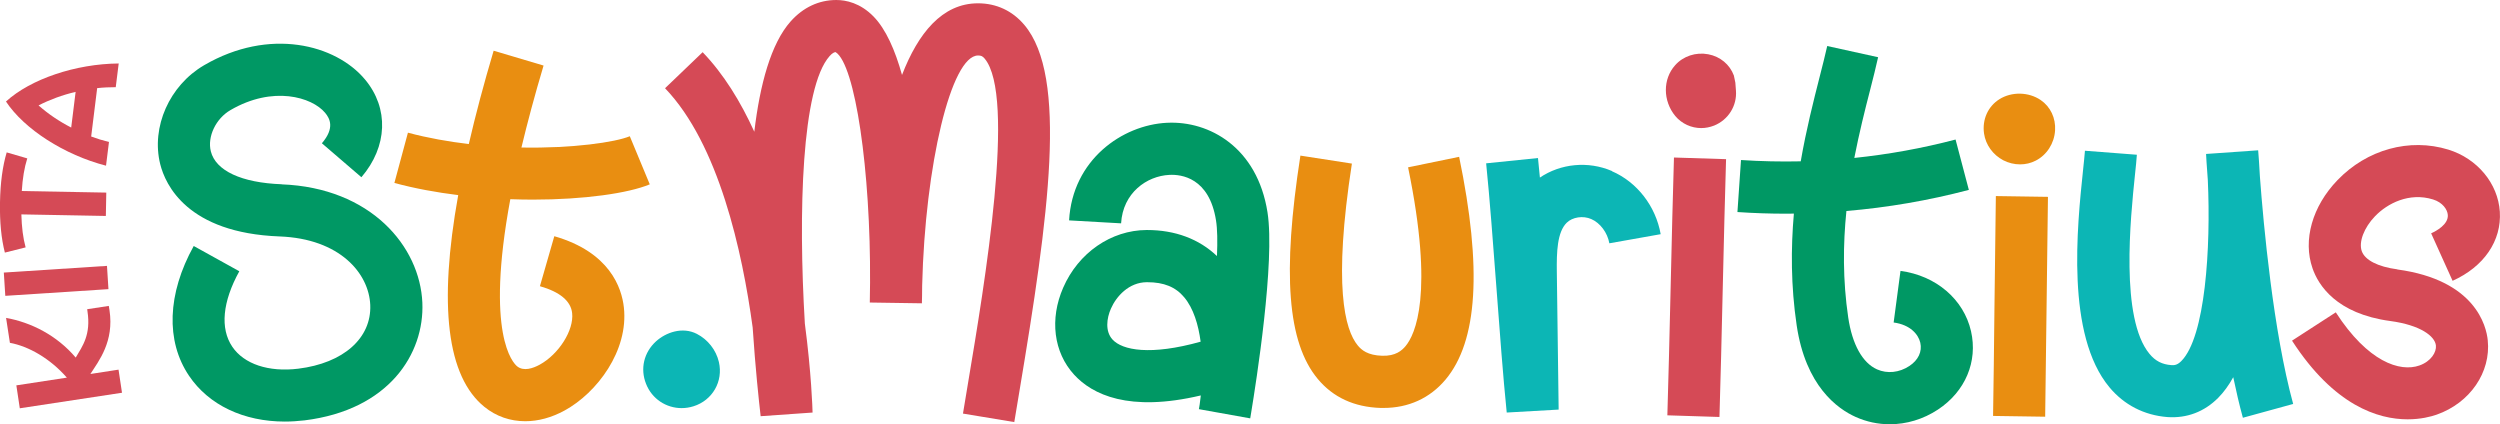
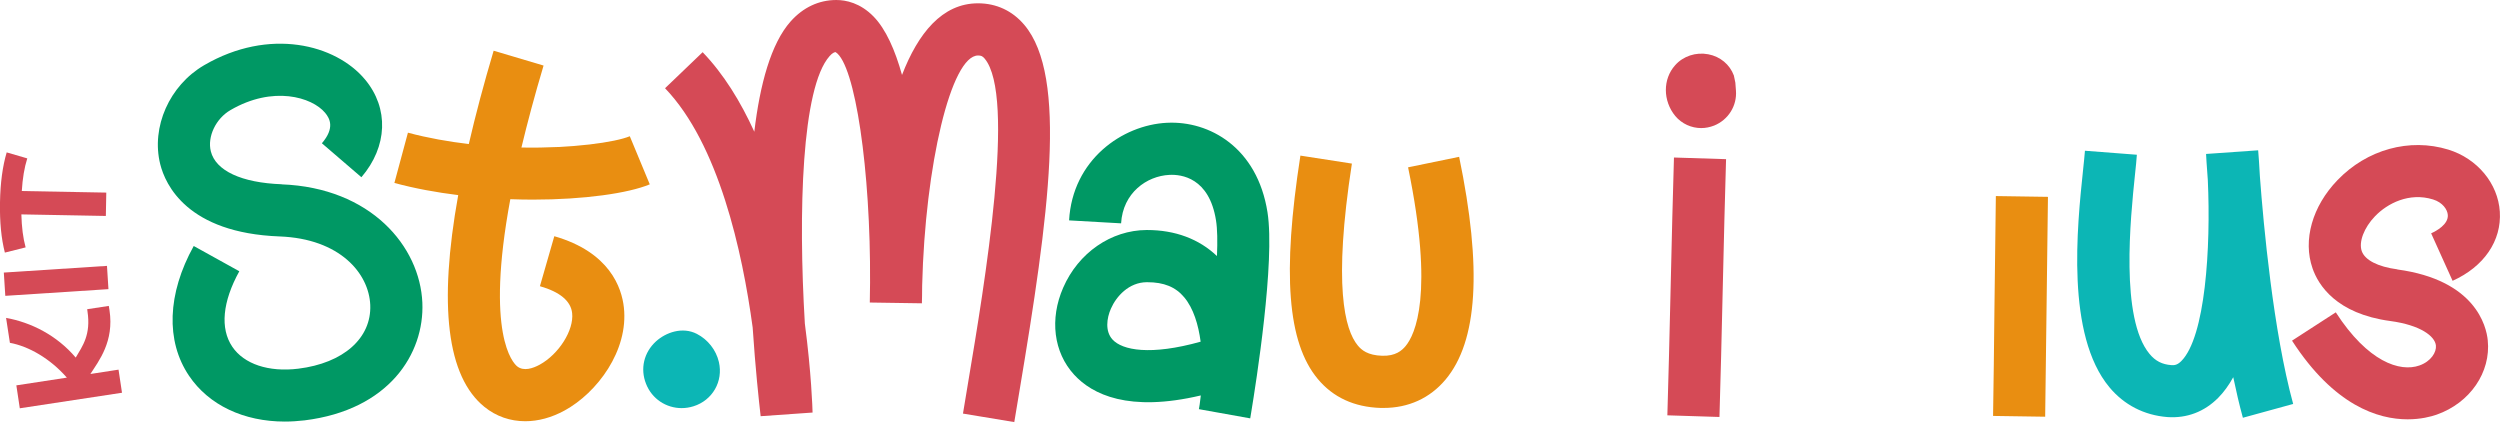
<svg xmlns="http://www.w3.org/2000/svg" id="Ebene_2" data-name="Ebene 2" viewBox="0 0 287.91 48.86">
  <defs>
    <style>
      .cls-1 {
        fill: #e98e11;
      }

      .cls-2 {
        fill: #0cb6b5;
      }

      .cls-3 {
        fill: #d54a56;
      }

      .cls-4 {
        fill: #009864;
      }
    </style>
  </defs>
  <g id="Ebene_1-2" data-name="Ebene 1">
    <g>
      <path class="cls-4" d="M134.38,14.14c-5.16.26-10.87,4.28-11.26,11.24l5.99.34c.2-3.5,2.95-5.46,5.57-5.58,1.35-.07,4.58.31,5.36,5.24.16.99.18,2.43.11,4.11-2.06-1.97-4.82-3-8.04-3h-.07c-4.08.02-7.85,2.62-9.6,6.64-1.58,3.61-1.1,7.45,1.26,10.02,2.09,2.28,6.28,4.35,14.59,2.39-.04.38-.09.73-.13,1.03-.03.2-.06.38-.09.55l5.91,1.06c.02-.12.06-.35.11-.67.57-3.46,2.77-17.42,1.88-23.06-1.17-7.46-6.69-10.56-11.58-10.31ZM128.12,39.1c-.87-.95-.67-2.46-.18-3.56.61-1.4,2.06-3.03,4.13-3.04h.05c1.92,0,3.27.55,4.26,1.74,1.07,1.28,1.63,3.16,1.89,5.11-5.78,1.62-9.02.99-10.15-.25Z" />
      <path class="cls-1" d="M162.16,19.27c3.03,14.66.8,19.28-.29,20.59-.42.5-1.14,1.16-2.7,1.11-1.66-.05-2.37-.66-2.8-1.18-1.51-1.82-2.85-6.92-.68-20.95l-5.93-.92c-2.11,13.59-1.49,21.52,1.99,25.71,1.77,2.13,4.2,3.25,7.24,3.35.11,0,.23,0,.34,0,2.88,0,5.34-1.12,7.14-3.26,3.71-4.42,4.23-12.81,1.57-25.66l-5.88,1.21Z" />
-       <path class="cls-2" d="M185.65,19.7c-2.76-1.19-5.93-.86-8.31.75-.07-.78-.14-1.53-.22-2.25l-5.97.61c.42,4.12.8,9.28,1.18,14.27.38,5.03.76,10.22,1.19,14.43l5.98-.34-.21-15.88c-.03-2.26.04-4.56,1.14-5.64.66-.65,1.88-.84,2.83-.42,1.02.44,1.86,1.56,2.08,2.79l5.91-1.05c-.57-3.23-2.72-6-5.61-7.25Z" />
      <path class="cls-3" d="M192.78,18.14l6,.19c-.13,4.02-.25,9.42-.38,14.82-.13,5.42-.25,10.83-.38,14.87l-6-.19c.13-4.02.25-9.42.38-14.82.13-5.42.25-10.83.38-14.87ZM199.85,9.52l-.17-.82c-.47-1.27-1.57-2.19-2.95-2.45-1.42-.27-2.89.21-3.82,1.27-1.42,1.59-1.42,4.08.02,5.84.76.9,1.86,1.39,2.99,1.39.5,0,1-.1,1.49-.29,1.63-.66,2.64-2.28,2.51-4.01l-.07-.93Z" />
-       <path class="cls-4" d="M218.87,31.19l-.79,5.95c1.93.26,2.85,1.38,3.07,2.33.23,1.02-.23,2-1.26,2.68-1.16.77-2.55.91-3.72.39-1.68-.75-2.86-2.87-3.32-5.97-.64-4.33-.6-8.45-.21-12.27,4.75-.4,9.46-1.21,14.1-2.43l-1.53-5.8c-3.84,1.01-7.73,1.71-11.66,2.12.56-2.87,1.22-5.51,1.82-7.83.35-1.39.68-2.65.92-3.77l-5.86-1.29c-.24,1.06-.54,2.26-.88,3.58-.69,2.72-1.53,6-2.17,9.7-2.29.05-4.58,0-6.88-.15l-.41,5.99c1.88.13,3.75.19,5.63.19.29,0,.58-.01.87-.01-.35,4-.35,8.32.32,12.85,1.03,7.01,4.7,9.63,6.8,10.57,1.25.56,2.58.84,3.92.84,1.92,0,3.85-.57,5.55-1.69,3.15-2.08,4.61-5.53,3.81-9.03-.84-3.67-4.03-6.4-8.12-6.94Z" />
      <g>
        <path class="cls-1" d="M229.69,35.37c-.05,4.58-.1,9.14-.16,12.53l6,.09c.05-3.39.1-7.96.16-12.55.05-4.66.11-9.33.16-12.77l-6-.09c-.05,3.45-.11,8.13-.16,12.79Z" />
-         <path class="cls-1" d="M236.67,15.02c-.09,1.49-.95,2.83-2.23,3.48-.56.29-1.18.43-1.8.43-.66,0-1.33-.16-1.93-.47-1.2-.63-2.03-1.78-2.22-3.08-.23-1.61.45-3.13,1.78-3.96,1.41-.88,3.35-.84,4.74.1,1.13.77,1.75,2.08,1.66,3.5Z" />
      </g>
      <path class="cls-2" d="M260.05,17.31l-5.99.42c0,.18.07,1.27.2,3,.36,7.84-.29,18.07-3.05,20.85-.43.43-.76.5-1.14.47-1.08-.08-1.85-.48-2.52-1.29-3.4-4.09-2.19-15.67-1.68-20.62.1-.93.18-1.72.22-2.32l-5.98-.46c-.04.56-.12,1.3-.21,2.16-.7,6.66-1.99,19.05,3.03,25.08,1.69,2.03,4,3.22,6.67,3.43,2.23.16,4.26-.6,5.87-2.23.65-.66,1.22-1.45,1.72-2.36.34,1.62.7,3.19,1.11,4.67l5.79-1.59c-2.29-8.37-3.42-20.63-3.83-26.18-.07-1.35-.15-2.41-.2-3.03Z" />
      <path class="cls-3" d="M276.09,31.02c-2.25-.3-3.74-1.07-4.1-2.1-.37-1.05.26-2.7,1.52-4.01,1.43-1.49,3.95-2.79,6.69-1.94,1.11.34,1.66,1.17,1.7,1.79.07,1.09-1.32,1.84-1.92,2.11l2.47,5.47c3.62-1.63,5.65-4.61,5.44-7.96-.21-3.25-2.59-6.12-5.93-7.15-4.47-1.37-9.37-.02-12.77,3.52-2.9,3.01-4,6.9-2.87,10.15.66,1.91,2.71,5.23,8.96,6.07,3.48.47,5.14,1.75,5.25,2.82.08.76-.56,1.83-1.9,2.3-2.24.79-5.94-.41-9.63-6.12l-5.04,3.26c4.85,7.5,9.93,9.06,13.31,9.06,1.52,0,2.69-.31,3.35-.54,3.84-1.35,6.26-4.88,5.88-8.57-.16-1.6-1.4-6.93-10.42-8.15Z" />
      <path class="cls-4" d="M32.44,21.22c-4.63-.17-7.6-1.56-8.16-3.79-.42-1.68.57-3.77,2.26-4.75,4.89-2.85,9.39-1.5,10.9.31.56.67,1.13,1.76-.37,3.51l4.55,3.91c3.02-3.52,3.19-7.94.42-11.25-3.38-4.06-11.03-6.02-18.53-1.65-4,2.33-6.12,7.12-5.06,11.39.59,2.37,3.12,7.93,13.75,8.33,6.96.26,10.29,4.27,10.44,7.89.16,3.82-3.09,6.7-8.29,7.34-3.41.42-6.25-.53-7.6-2.53-1.42-2.1-1.13-5.18.81-8.69l-5.25-2.91c-3.05,5.5-3.24,10.95-.54,14.95,2.28,3.38,6.31,5.27,11.03,5.27.74,0,1.5-.05,2.28-.14,9.71-1.2,13.81-7.67,13.56-13.55-.28-6.48-5.93-13.24-16.21-13.63Z" />
      <path class="cls-1" d="M63.84,27.19l-1.66,5.77c2.31.66,3.56,1.71,3.71,3.1.22,1.96-1.53,4.73-3.74,5.94-.77.42-1.84.79-2.59.19-.47-.38-3.69-3.64-.79-19.25.87.03,1.74.05,2.59.05,5.9,0,11-.73,13.47-1.76l-2.3-5.54c-1.66.69-6.57,1.41-12.48,1.3.68-2.83,1.51-5.96,2.55-9.44l-5.75-1.71c-1.14,3.84-2.09,7.41-2.86,10.75-2.33-.28-4.7-.69-7.01-1.31l-1.56,5.79c2.37.64,4.85,1.09,7.35,1.4-2.29,12.71-1.29,20.9,3.02,24.39,1.36,1.1,2.98,1.65,4.7,1.65,1.48,0,3.03-.41,4.54-1.24,3.72-2.03,7.37-6.88,6.82-11.86-.25-2.28-1.63-6.37-8.02-8.21Z" />
      <path class="cls-2" d="M79.86,46.79c-.45.14-.91.21-1.36.21-1.78,0-3.42-1.06-4.1-2.8-.69-1.74-.25-3.61,1.15-4.89,1.14-1.03,3.04-1.71,4.7-.86,1.27.65,2.22,1.86,2.54,3.24.52,2.23-.74,4.42-2.93,5.1Z" />
      <g>
        <path class="cls-3" d="M1.88,44.38l5.82-.89c-1.92-2.2-4.39-3.61-6.56-4.01l-.44-2.87c2.88.52,5.84,2,8.02,4.57.79-1.34,1.77-2.63,1.35-5.35l-.03-.22,2.49-.38.08.5c.55,3.6-1.23,5.83-2.2,7.34l3.24-.5.4,2.66-11.77,1.79-.4-2.66Z" />
        <path class="cls-3" d="M.44,31.39l11.88-.77.17,2.68-11.88.77-.17-2.68Z" />
        <path class="cls-3" d="M0,23.3c.04-2.26.3-4.16.77-5.75l2.37.69c-.34,1.08-.54,2.3-.63,3.76l9.73.18-.05,2.69-9.73-.18c.04,1.46.19,2.71.49,3.8l-2.39.6C.15,27.49-.04,25.59,0,23.3Z" />
-         <path class="cls-3" d="M.69,11.69c2.82-2.58,8.02-4.34,12.98-4.38l-.34,2.73c-.72,0-1.43.03-2.14.11l-.69,5.57c.67.25,1.35.46,2.05.63l-.34,2.73c-4.8-1.24-9.42-4.21-11.53-7.4ZM8.71,10.58c-1.53.36-2.99.9-4.27,1.56,1.08.96,2.36,1.83,3.76,2.55l.51-4.12Z" />
      </g>
      <path class="cls-3" d="M116.82,48.61l-5.92-.98.58-3.5c1.94-11.57,5.54-33.09,1.91-37.39-.23-.27-.4-.35-.75-.35-3.1,0-6.1,12.61-6.44,26.49,0,.87-.02,1.57-.03,2.05l-6-.09c0-.65.01-1.41.03-2.27.08-12.89-1.71-25.16-3.97-26.57-.14.01-.36.09-.69.46-3.22,3.62-3.62,17.96-2.85,30.8.75,5.67.88,9.81.89,10.25l-5.98.42c-.2-1.75-.61-5.53-.92-10.22-1.19-8.77-3.91-21.11-10.09-27.55l4.33-4.15c2.42,2.51,4.37,5.69,5.95,9.16.65-5.46,1.92-10.16,4.18-12.7,1.44-1.62,3.26-2.47,5.26-2.47,1.11,0,2.76.33,4.3,1.91,1.41,1.45,2.47,3.85,3.27,6.72,1.85-4.79,4.62-8.25,8.75-8.25,2.12,0,3.96.86,5.33,2.48,5.04,5.95,2.83,21.96-.57,42.26l-.58,3.48Z" />
    </g>
  </g>
</svg>